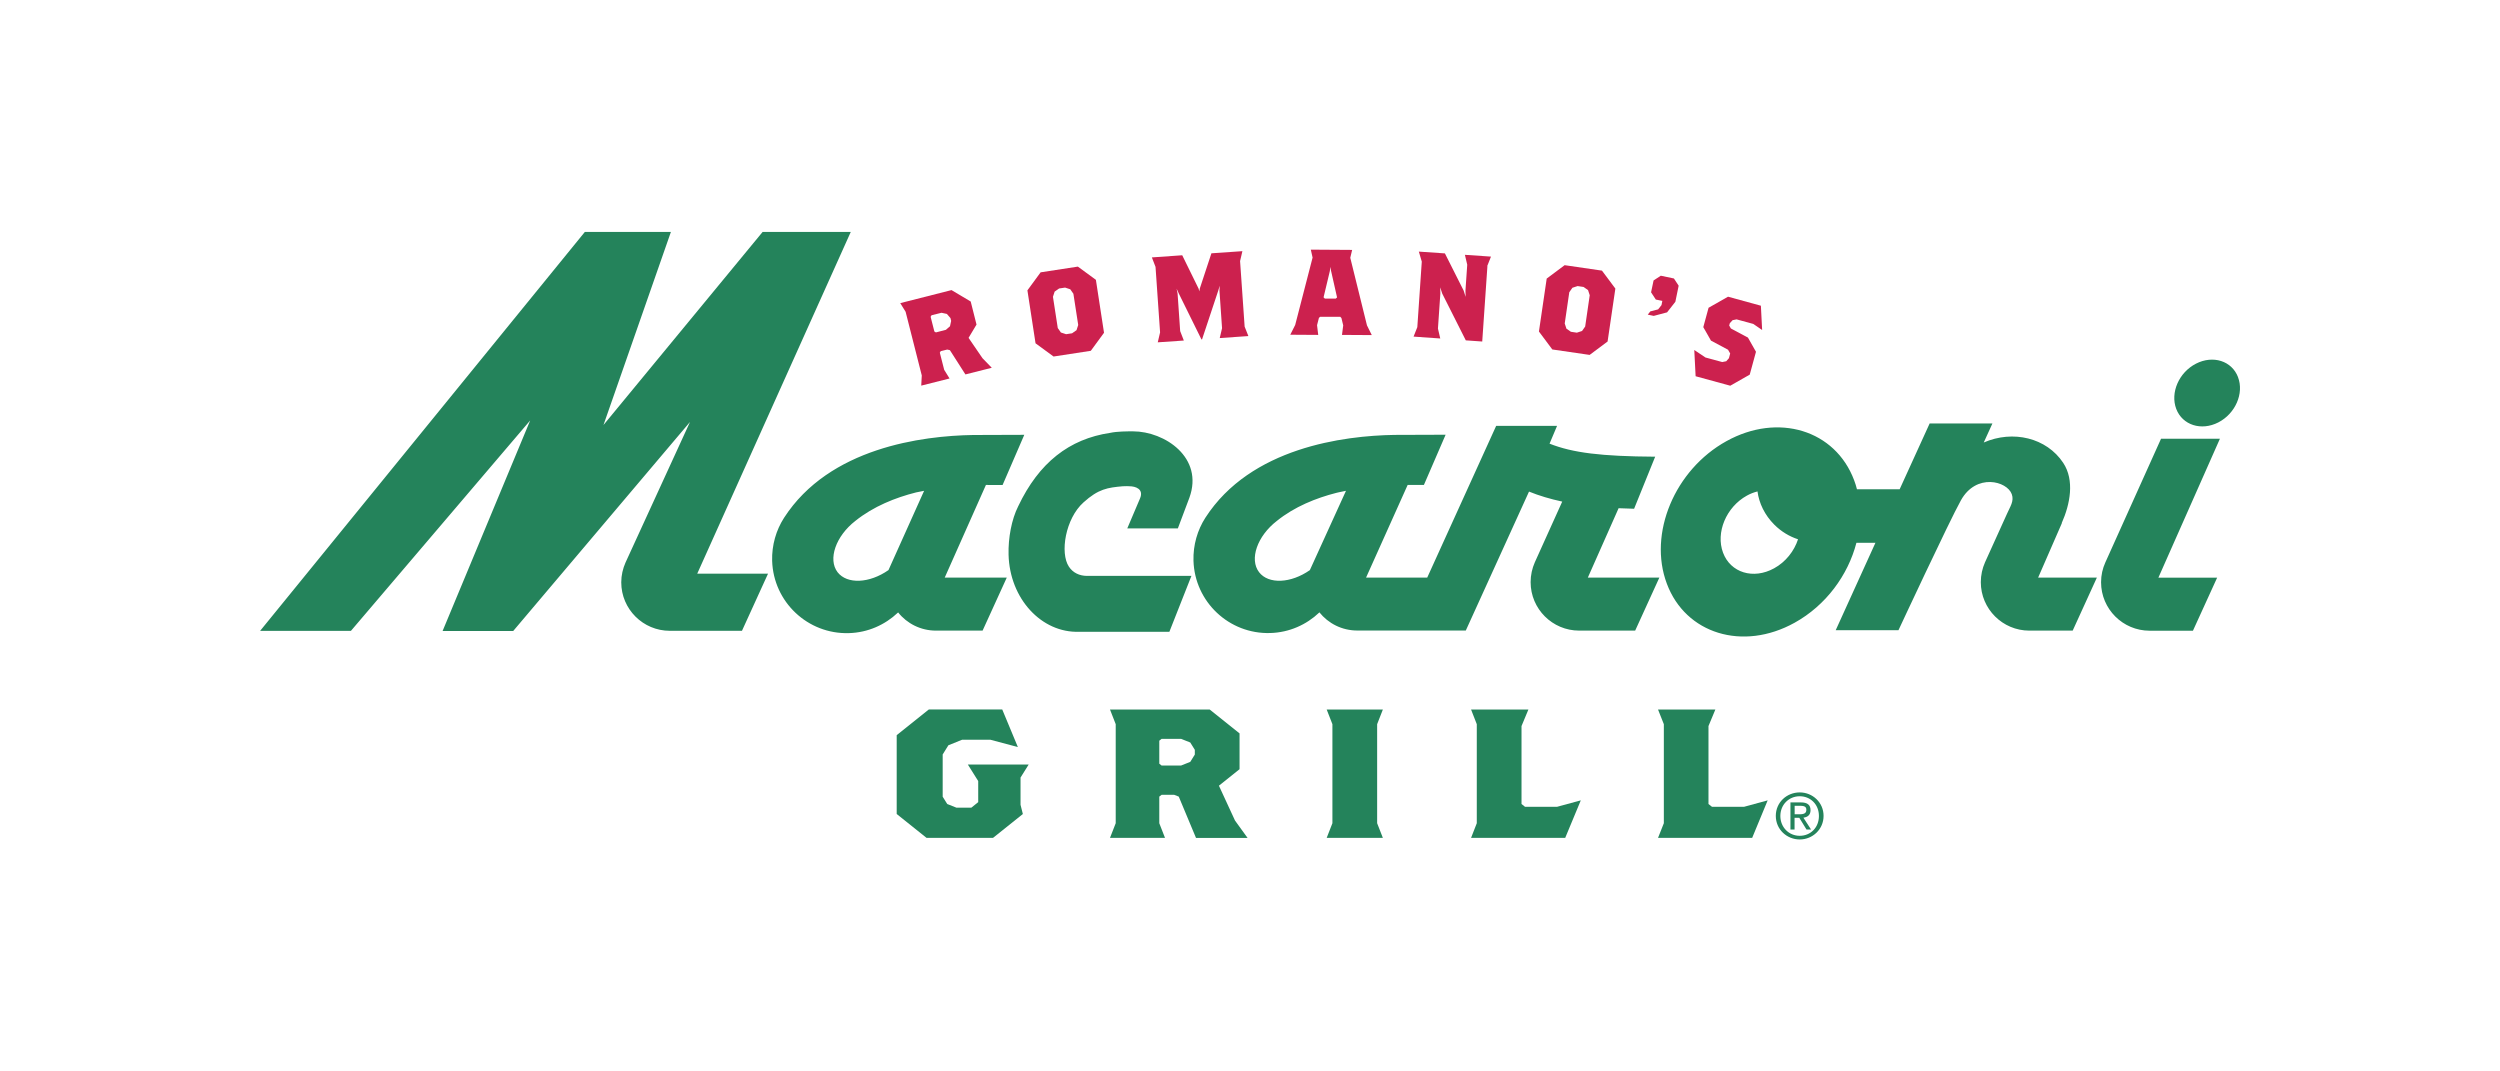
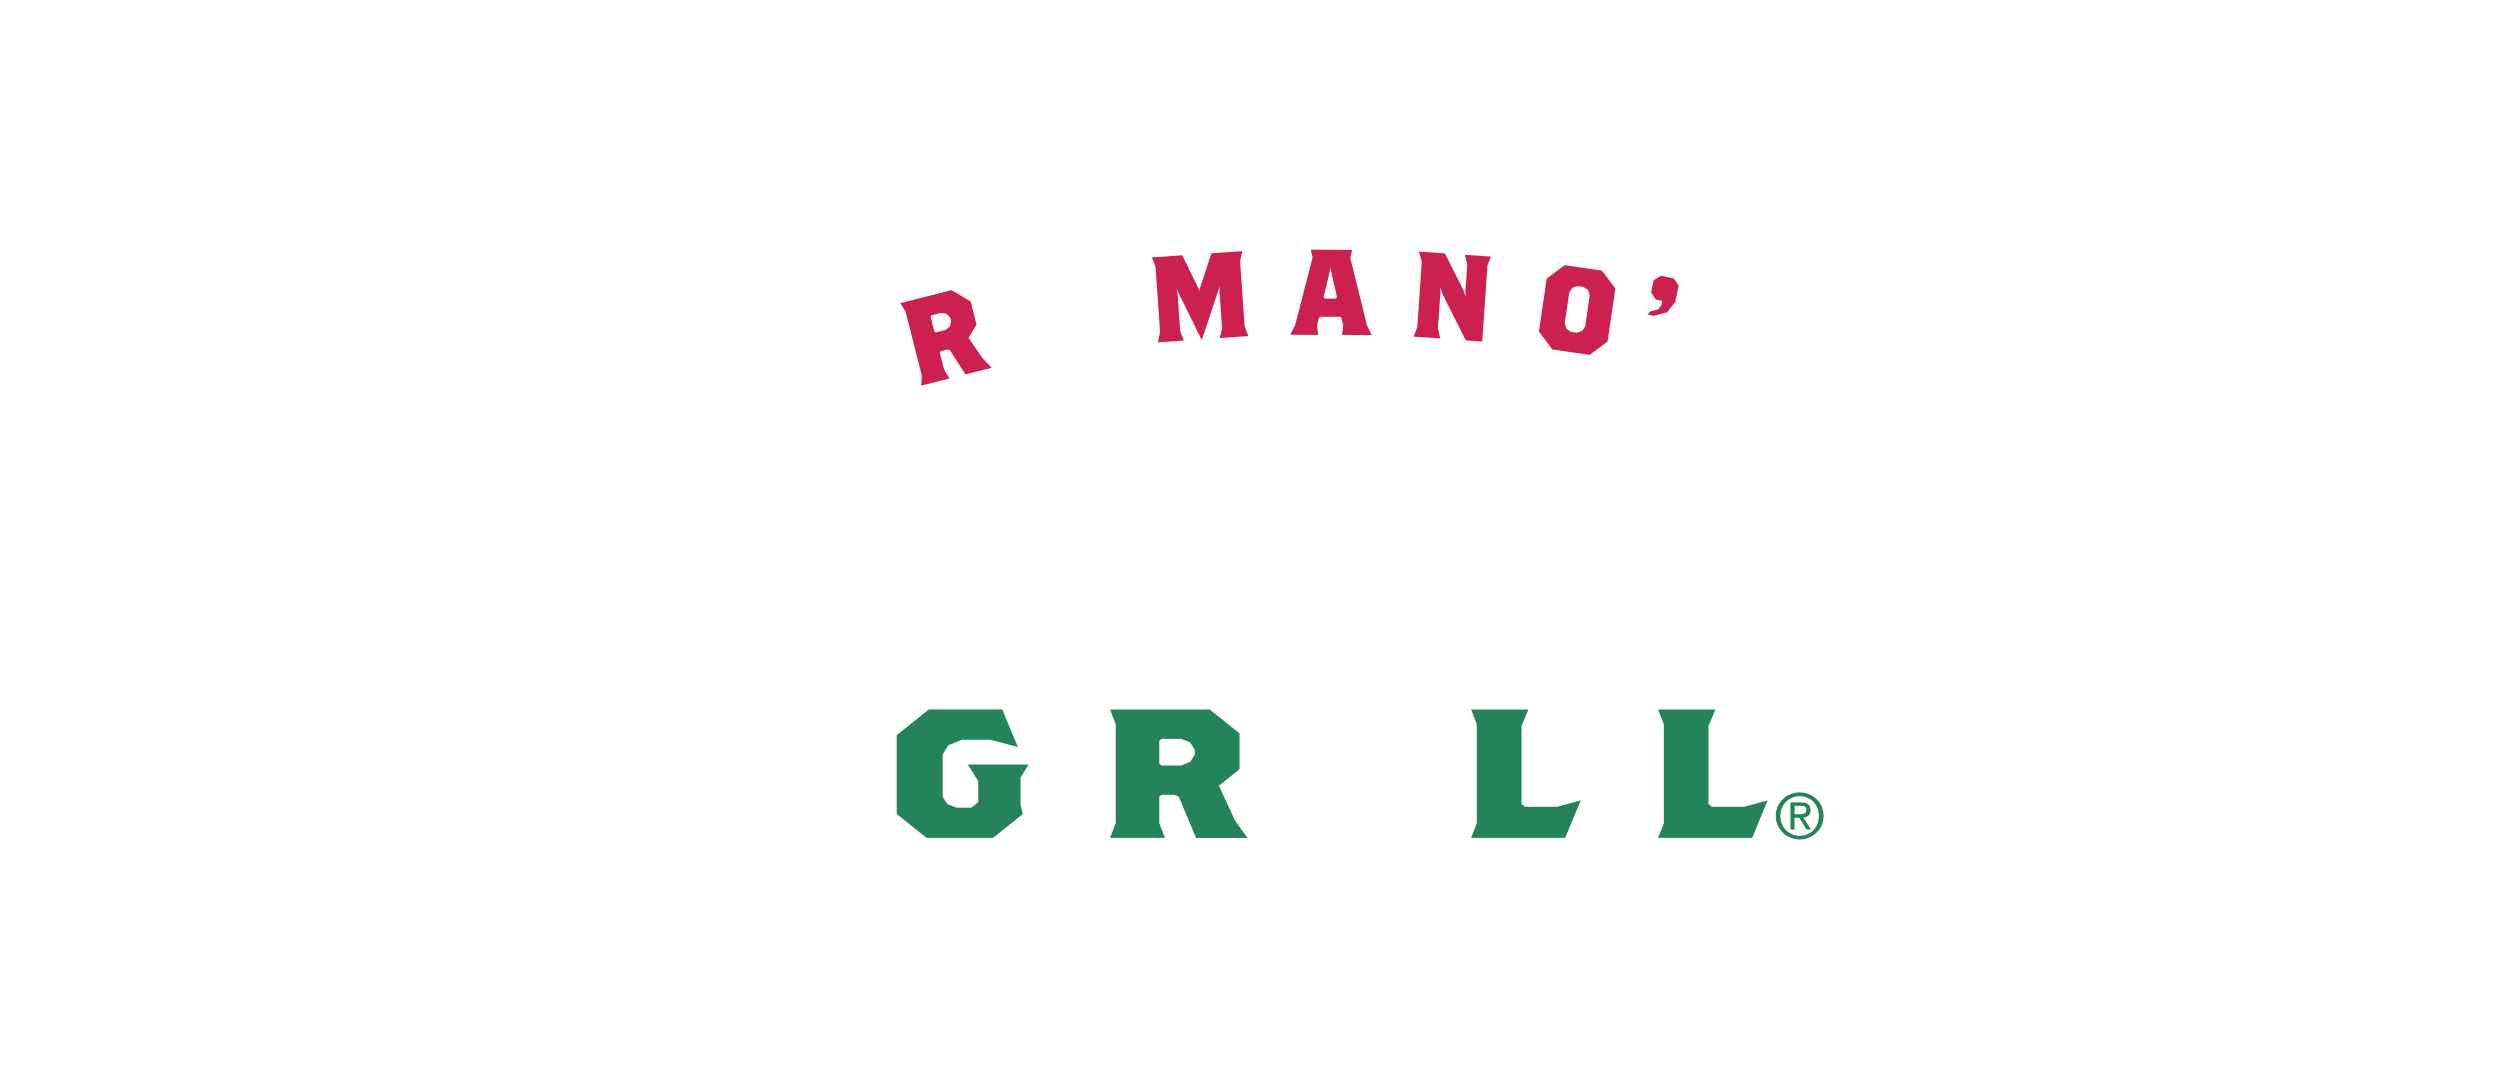
<svg xmlns="http://www.w3.org/2000/svg" id="Capa_1" data-name="Capa 1" viewBox="0 0 280 120">
  <defs>
    <style>
      .cls-1 {
        fill: #24835b;
      }

      .cls-1, .cls-2 {
        stroke-width: 0px;
      }

      .cls-2 {
        fill: #cc214e;
      }
    </style>
  </defs>
  <path class="cls-1" d="M201.57,88.75c1.44,0,2.67,1.12,2.67,2.63s-1.23,2.64-2.67,2.64-2.68-1.12-2.68-2.64,1.23-2.63,2.68-2.63ZM201.57,89.18c-1.22,0-2.17.95-2.17,2.21s.95,2.22,2.17,2.22,2.15-.93,2.15-2.22-.94-2.21-2.15-2.21ZM201,92.91h-.47v-3.04h1.17c.72,0,1.08.27,1.08.87,0,.55-.34.78-.8.84l.86,1.33h-.51l-.81-1.32h-.53v1.32ZM201,91.2h.55c.57,0,.76-.16.76-.5,0-.29-.14-.45-.68-.45h-.63v.95Z" />
-   <path class="cls-1" d="M126.26,59.18h5.66l1.29-3.43c1.64-4.5-2.76-7.44-6.32-7.44-.59,0-1.77,0-2.55.17-4.59.68-7.99,3.35-10.3,8.22-.74,1.46-1.13,3.55-1.08,5.42.12,4.92,3.68,8.79,7.92,8.64h10.09l2.47-6.26h-11.71c-.84-.01-1.56-.35-2.01-1.03-1.03-1.54-.39-5.39,1.63-7.2,1.68-1.52,2.71-1.66,4.41-1.81.38-.03.62,0,.74,0,.66,0,1.64.3,1.18,1.37l-1.42,3.34ZM95.28,25.98h-9.87l-17.82,21.62,7.55-21.62h-9.64l-36.37,44.68h10.17c.31-.37,20.08-23.57,20.08-23.57l-9.81,23.58h7.91s19.8-23.41,19.8-23.41l-7.22,15.74c-.3.68-.48,1.43-.48,2.22,0,3,2.44,5.43,5.44,5.43h8.08l2.92-6.4h-7.93l17.19-38.26ZM110.43,54.31c.12,0,.24,0,.36.01h1.5l2.43-5.62-5.73.02c-5.68.09-16.11,1.41-21.18,9.28-.88,1.37-1.38,3.05-1.33,4.81.14,4.61,3.99,8.24,8.6,8.1,2.13-.06,4.04-.93,5.48-2.29l.03-.03c.99,1.25,2.53,2.04,4.24,2.04h5.22l2.71-5.94h-6.95s4.62-10.39,4.62-10.39ZM99.51,63.85c-2.13,1.49-4.63,1.61-5.7.24-1.11-1.45-.2-4.05,1.99-5.75,2.03-1.63,4.5-2.61,6.8-3.19,0,0,.34-.07.9-.18l-3.99,8.88ZM250.66,42.24c-.69-1.82-2.8-2.49-4.71-1.51-1.91.98-2.9,3.25-2.21,5.07.69,1.81,2.8,2.49,4.71,1.51,1.91-.98,2.9-3.25,2.21-5.06ZM242.04,49.13l-6.24,13.86c-.31.68-.48,1.43-.48,2.22,0,3,2.44,5.43,5.44,5.43h4.85l2.71-5.94h-6.58s6.89-15.56,6.89-15.56h-6.59ZM230.91,58.59c.95-2.13,1.46-4.8.17-6.75-1.87-2.82-5.64-3.7-8.9-2.28l.97-2.13h-7.03l-3.36,7.37h-4.78c-.09-.35-.19-.69-.32-1.02-2.11-5.62-8.51-7.58-14.3-4.37-5.79,3.2-8.79,10.35-6.67,15.97,2.1,5.61,8.51,7.58,14.3,4.37,3.51-1.94,5.99-5.33,6.93-8.96h2.13l-4.45,9.79h7.03s5.68-12.19,6.99-14.54c1.71-3.08,5.17-2.17,5.7-.69.28.79-.19,1.39-.54,2.2l-2.46,5.43c-.3.68-.47,1.43-.47,2.22,0,3,2.44,5.43,5.44,5.43h4.85l2.71-5.94h-6.58s2.66-6.1,2.66-6.1ZM198.7,63.65c-2.32,1.28-4.88.5-5.72-1.75-.84-2.25.35-5.11,2.67-6.39.39-.22.8-.37,1.19-.47.17,1.31.8,2.64,1.88,3.72.79.79,1.71,1.33,2.66,1.64-.43,1.32-1.38,2.54-2.68,3.25ZM181.3,56.92c.55.03,1.13.04,1.72.06l2.36-5.83c-6.05-.04-9.22-.43-11.83-1.46l.84-1.99h-6.82l-7.72,16.99h-6.85s4.66-10.38,4.66-10.38c.07,0,.14,0,.21,0h1.61l2.43-5.62-5.73.02c-5.68.09-16.11,1.41-21.18,9.28-.88,1.37-1.38,3.05-1.33,4.81.14,4.61,3.99,8.24,8.6,8.1,2.13-.06,4.05-.93,5.48-2.29l.02-.03c1,1.25,2.53,2.04,4.25,2.04h12.15s7.08-15.56,7.08-15.56c1.16.47,2.38.83,3.72,1.12l-3.07,6.8c-.3.68-.47,1.43-.47,2.22,0,3,2.44,5.43,5.44,5.43h6.27l2.71-5.94h-8.01s3.45-7.78,3.45-7.78ZM146.71,63.85c-2.13,1.49-4.63,1.61-5.69.24-1.12-1.45-.21-4.05,1.99-5.75,1.97-1.59,4.39-2.56,6.66-3.14,0,0,.41-.1,1.08-.23-2.65,5.81-4.03,8.87-4.04,8.87Z" />
  <g>
    <path class="cls-2" d="M108.13,41.94l-1.74-2.72-.3-.07-.73.18-.1.17.49,1.92.6.97-3.17.8.06-1.14-1.81-7.13-.6-.97,5.74-1.46,2.15,1.28.65,2.58-.89,1.49,1.56,2.28,1.04,1.07-2.97.75ZM106.45,35.62l-.4-.46-.6-.13-1.12.28-.1.17.42,1.65.17.1,1.12-.29.46-.4.13-.6-.08-.33Z" />
-     <path class="cls-2" d="M122.17,39.29l-4.17.64-2.02-1.48-.91-5.93,1.48-2.02,4.17-.64,2.02,1.48.91,5.93-1.48,2.02ZM120.22,32.9l-.35-.5-.58-.19-.67.1-.5.35-.19.58.54,3.5.35.5.58.19.67-.1.5-.35.19-.58-.54-3.5Z" />
    <path class="cls-2" d="M136.61,37.87l.26-1.11-.29-4.21.03-.55-.17.56-1.81,5.45h-.07s-2.54-5.15-2.54-5.15l-.24-.53.11.54.29,4.21.41,1.06-2.92.2.26-1.11-.51-7.34-.41-1.06,3.4-.24,1.83,3.73.09.31.05-.32,1.3-3.94,3.47-.24-.26,1.11.51,7.34.42,1.06-3.19.22Z" />
    <path class="cls-2" d="M150.3,37.53l.14-1.09-.2-.82-.13-.14h-2.25s-.14.12-.14.12l-.21.82.13,1.09-3.13-.02.55-1.09,1.95-7.55-.2-.89,4.63.03-.21.88,1.87,7.57.54,1.09-3.34-.02ZM149.08,30.37l-.07-.48-.07.48-.7,2.93.14.14h1.23s.14-.13.14-.13l-.66-2.93Z" />
    <path class="cls-2" d="M166.59,29.82l-.58,8.43-1.84-.13-2.64-5.24-.23-.7.02.68-.27,3.94.26,1.11-2.99-.21.42-1.06.5-7.34-.33-1.12,2.92.2,2.1,4.17.22.7-.02-.68.2-2.92-.26-1.11,2.92.2-.42,1.06Z" />
-     <path class="cls-2" d="M178.04,39.75l-4.18-.61-1.5-2.01.87-5.93,2.01-1.5,4.18.61,1.5,2.01-.87,5.93-2.01,1.5ZM178.05,33.07l-.19-.58-.5-.35-.67-.1-.58.19-.35.5-.51,3.5.19.58.5.35.67.1.58-.19.35-.5.51-3.51Z" />
+     <path class="cls-2" d="M178.04,39.75l-4.18-.61-1.5-2.01.87-5.93,2.01-1.5,4.18.61,1.5,2.01-.87,5.93-2.01,1.5M178.05,33.07l-.19-.58-.5-.35-.67-.1-.58.19-.35.5-.51,3.5.19.58.5.35.67.1.58-.19.35-.5.51-3.51Z" />
    <path class="cls-2" d="M186.69,34.99l-1.47.39-.67-.14.28-.36.88-.23.38-.48.09-.47-.73-.15-.53-.81.28-1.33.81-.53,1.47.31.53.81-.37,1.8-.94,1.2Z" />
-     <path class="cls-2" d="M196.37,36.28l-1.87-.51-.45.09-.31.34-.07.26.19.33,1.91,1.02.9,1.59-.7,2.56-2.18,1.24-3.88-1.06-.15-2.94,1.25.84,1.88.51.45-.09.3-.34.14-.53-.24-.42-1.91-1.02-.86-1.51.59-2.17,2.18-1.24,3.68,1.01.14,2.72-1.02-.7Z" />
  </g>
  <path class="cls-1" d="M114.3,87.06v3.08l.26,1.03-3.34,2.67h-7.45l-3.34-2.67v-8.83l3.6-2.88h8.22l1.75,4.21-3.08-.82h-3.16l-1.54.62-.64,1.03v4.73l.51.82,1.03.41h1.67l.77-.62v-2.36l-1.16-1.85h6.81l-.9,1.44Z" />
  <path class="cls-1" d="M133.95,93.84l-1.93-4.62-.51-.2h-1.41l-.26.2v2.98l.64,1.64h-6.16l.64-1.64v-11.09l-.64-1.64h11.17l3.34,2.67v4.01l-2.31,1.85,1.8,3.9,1.41,1.95h-5.78ZM133.82,83.98l-.51-.82-1.03-.41h-2.18l-.26.21v2.57l.26.21h2.18l1.03-.41.51-.82v-.51Z" />
-   <path class="cls-1" d="M148.59,93.84l.64-1.64v-11.09l-.64-1.64h6.29l-.64,1.64v11.09l.64,1.64h-6.29Z" />
  <path class="cls-1" d="M175.29,93.84h-10.53l.64-1.64v-11.09l-.64-1.64h6.42l-.77,1.85v8.73l.39.31h3.6l2.65-.72-1.75,4.21Z" />
  <path class="cls-1" d="M196.23,93.84h-10.53l.65-1.64v-11.09l-.65-1.64h6.42l-.77,1.85v8.73l.39.31h3.6l2.64-.72-1.74,4.21Z" />
</svg>